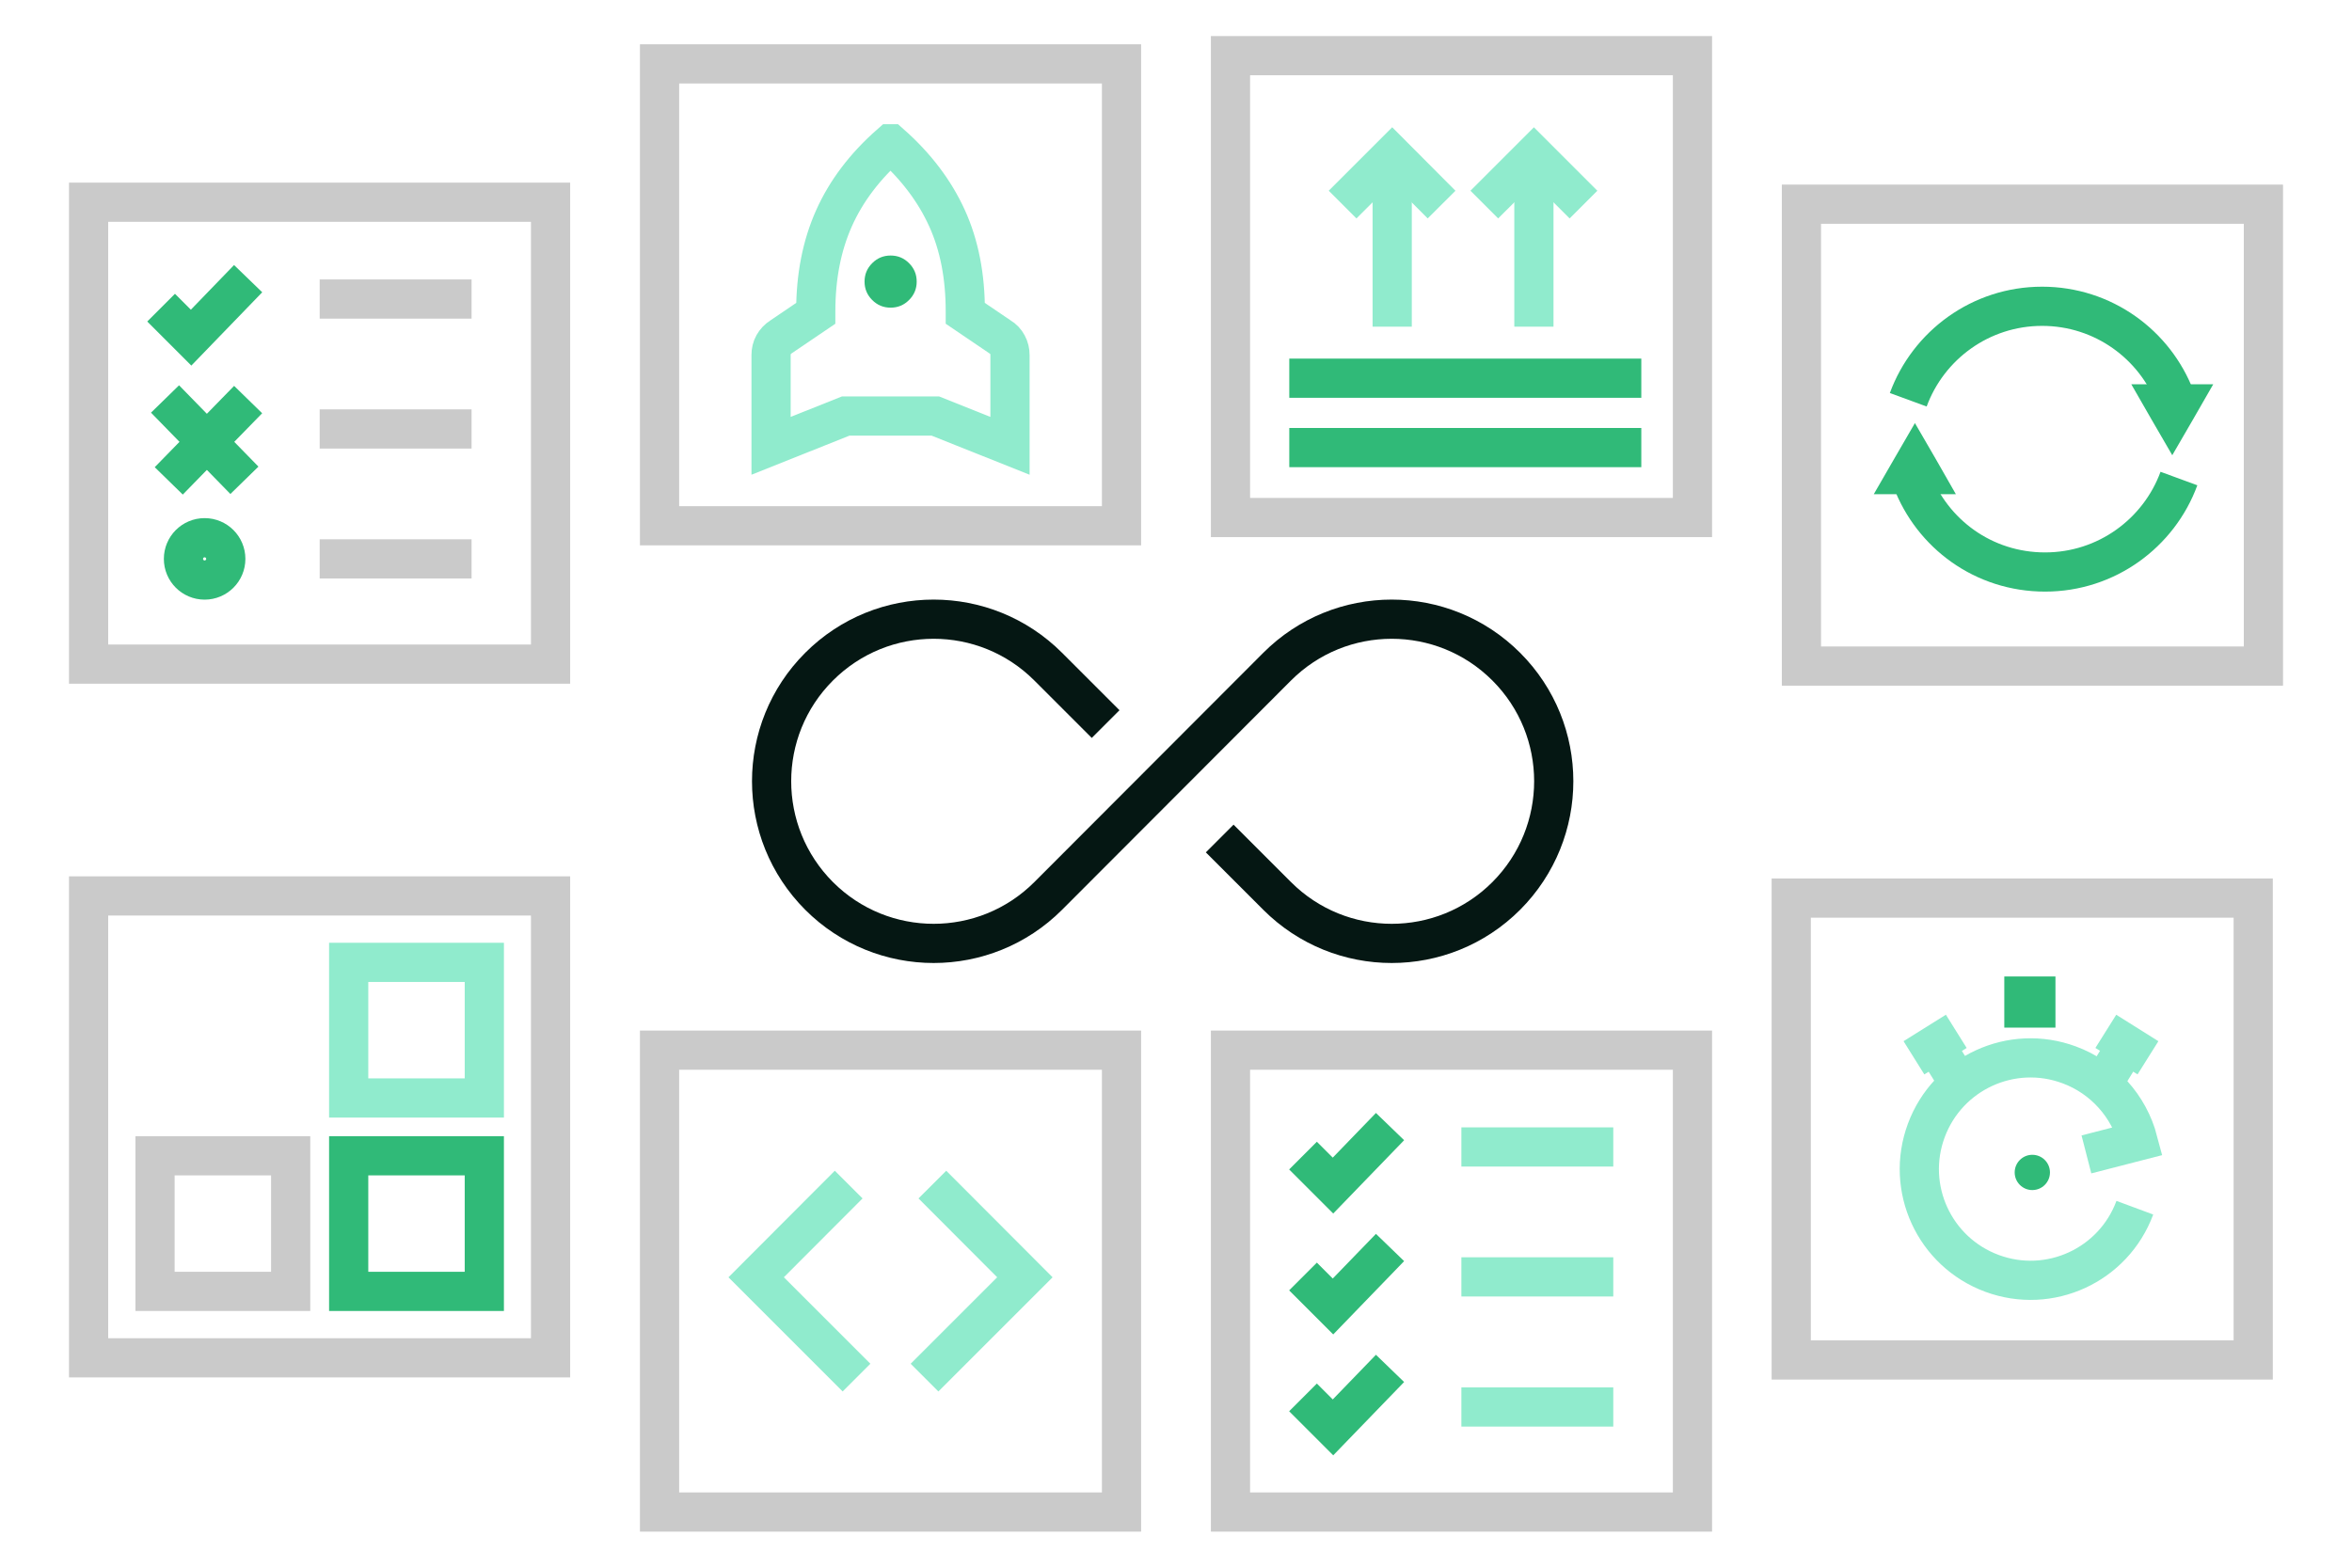
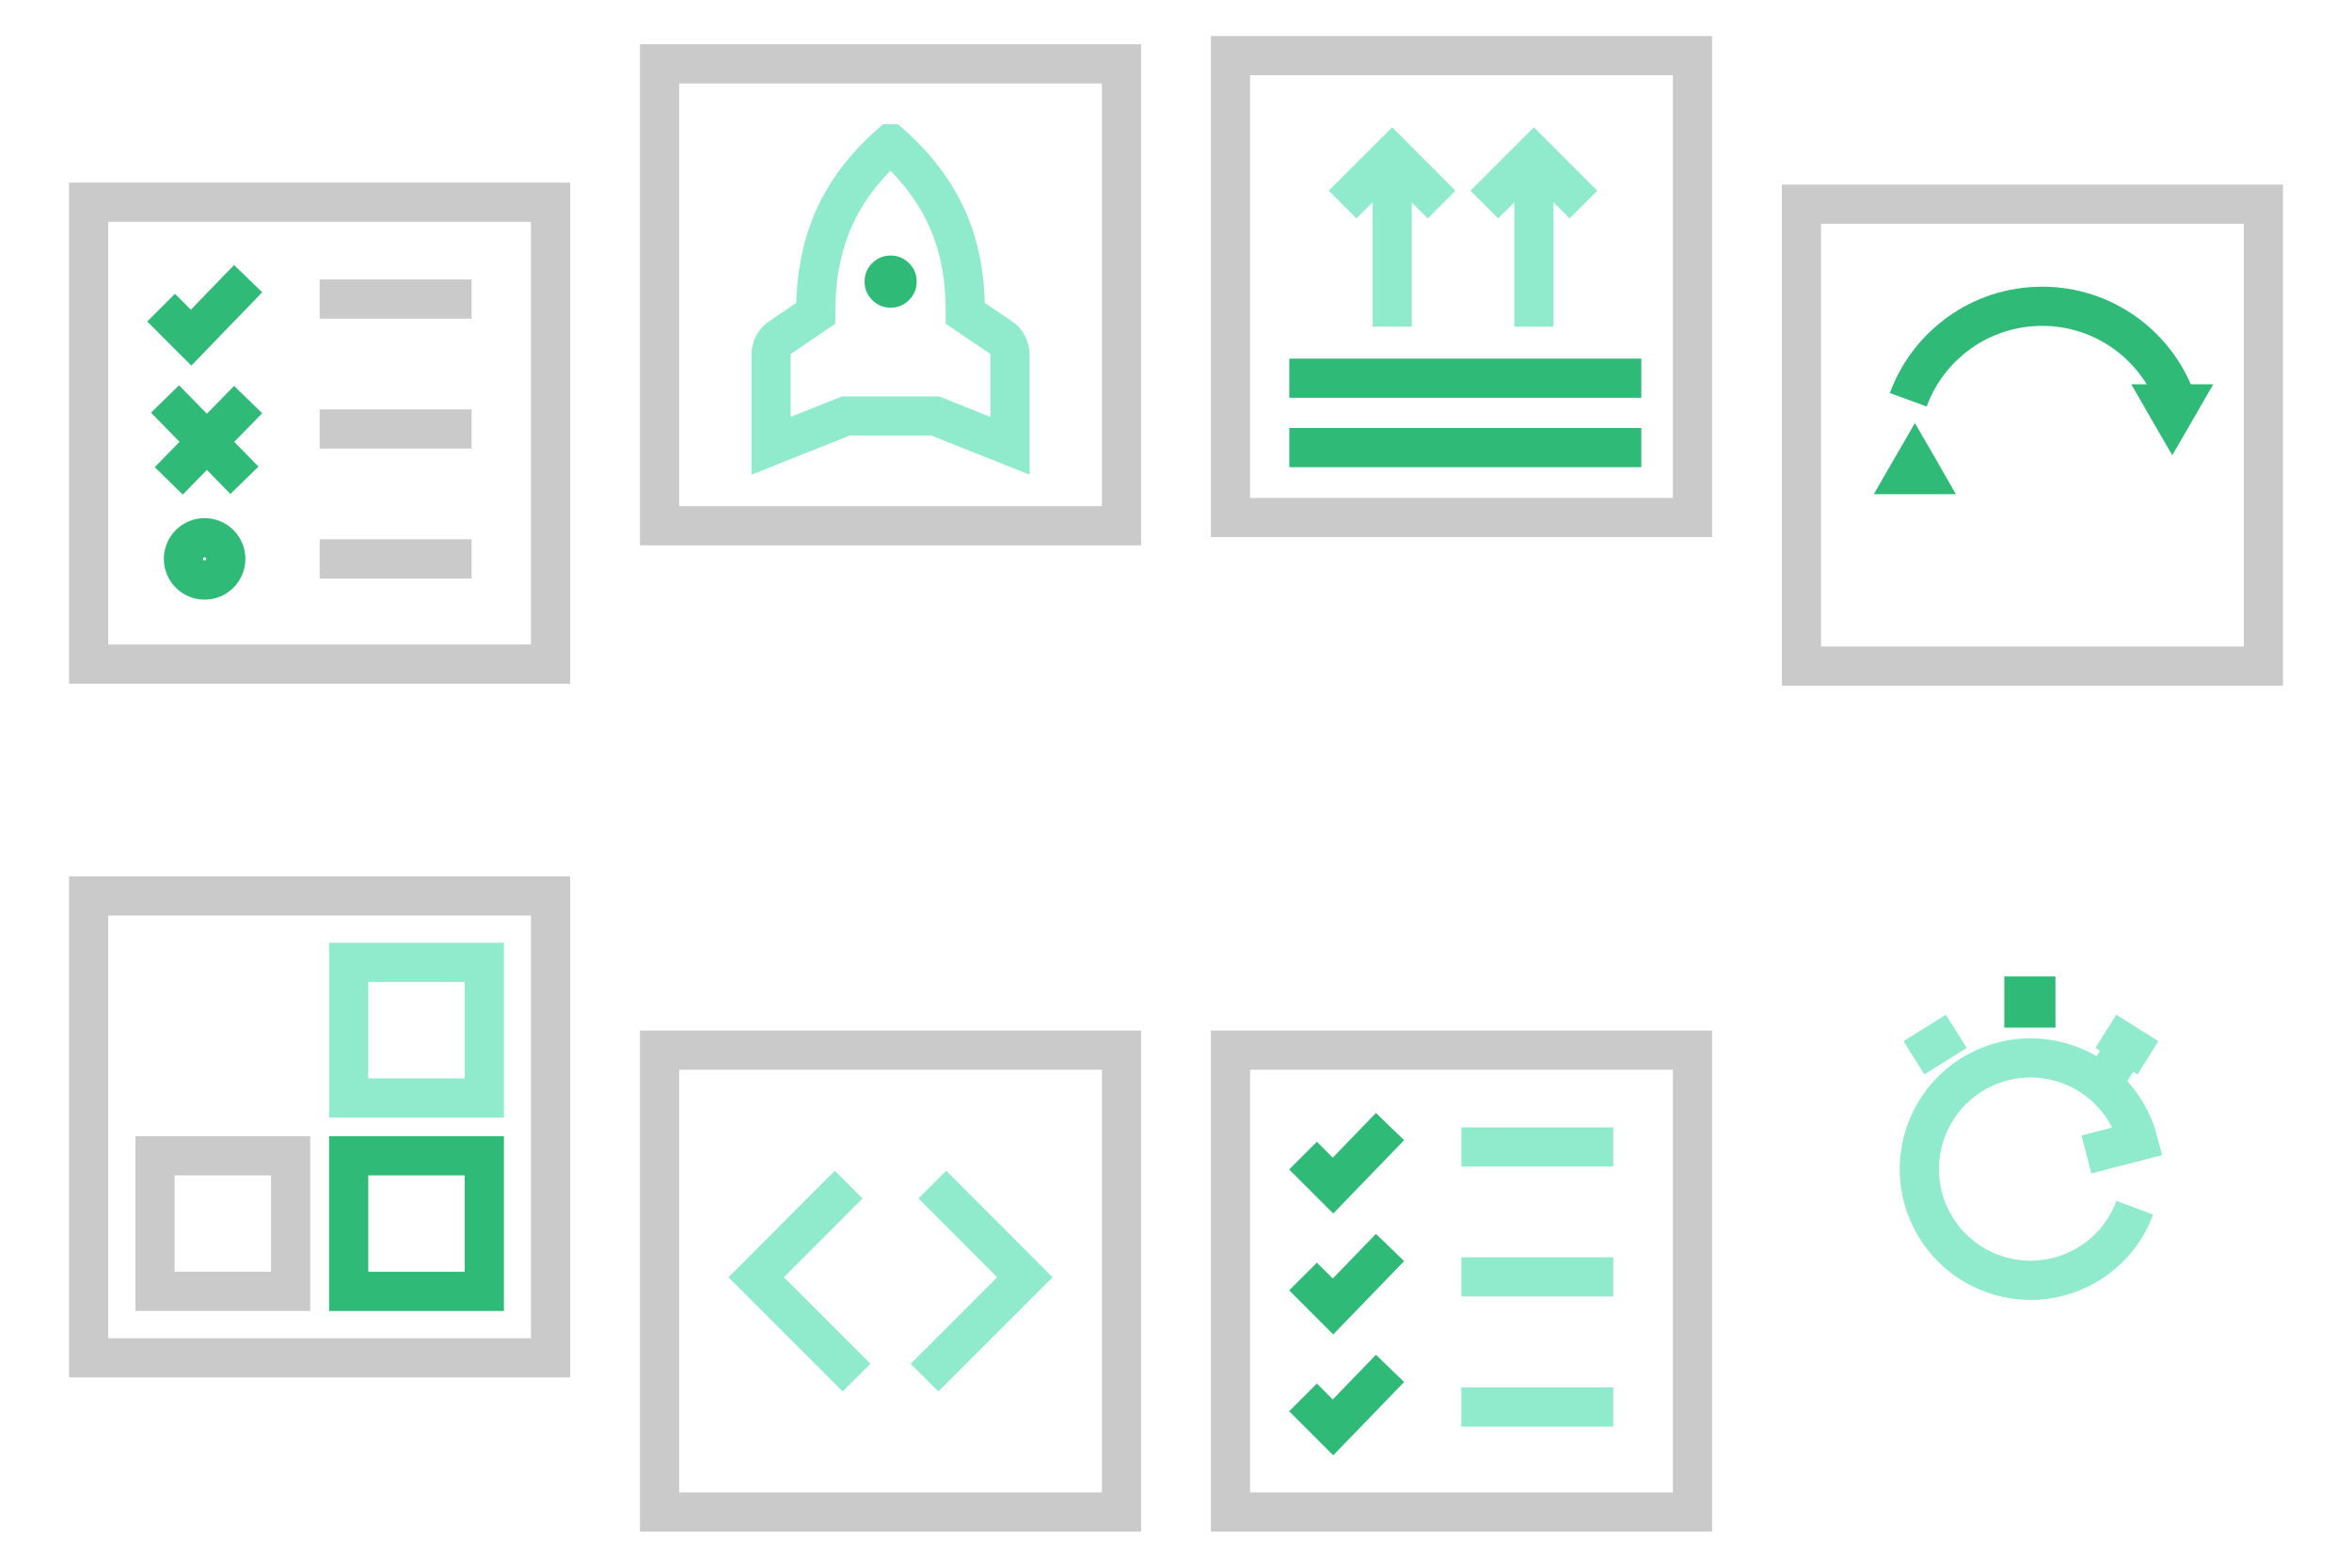
<svg xmlns="http://www.w3.org/2000/svg" id="Layer_1" viewBox="0 0 120 80">
  <defs>
    <style>.cls-1{fill:#30ba78;}.cls-2{stroke:#30ba78;}.cls-2,.cls-3,.cls-4,.cls-5{fill:none;stroke-miterlimit:10;stroke-width:2px;}.cls-3{stroke:#90ebcd;}.cls-4{stroke:#051713;}.cls-5{stroke:#cacaca;}</style>
  </defs>
-   <path class="cls-4" d="m56.41,36.95l-2.93-2.93h0c-3.23-3.23-8.46-3.23-11.69,0-3.23,3.23-3.23,8.46,0,11.7,3.23,3.23,8.46,3.23,11.69,0h0s5.84-5.85,5.84-5.85h0s5.84-5.85,5.84-5.85h0c3.23-3.23,8.46-3.23,11.69,0,3.23,3.23,3.23,8.46,0,11.7-3.23,3.23-8.46,3.23-11.69,0h0s-2.93-2.93-2.93-2.93" />
  <rect class="cls-5" x="33.65" y="3.26" width="23.57" height="23.57" />
  <path class="cls-1" d="m45.44,15.7c-.37,0-.68-.13-.94-.39s-.39-.57-.39-.94.13-.68.39-.94.57-.39.94-.39.68.13.94.39.39.57.39.94-.13.68-.39.94-.57.39-.94.39Z" />
  <path class="cls-3" d="m45.44,7.34c1.29,1.14,2.25,2.41,2.88,3.8s.93,2.97.93,4.75v.1l1.77,1.2c.17.1.29.23.38.4s.13.34.13.53v4.63l-3.81-1.52h-4.57l-3.81,1.52v-4.63c0-.19.04-.37.13-.53s.22-.3.38-.4l1.77-1.2v-.1c0-1.78.31-3.36.93-4.75s1.58-2.66,2.88-3.8Z" />
  <rect class="cls-5" x="33.65" y="53.59" width="23.57" height="23.57" />
  <polyline class="cls-3" points="43.3 60.45 38.58 65.18 43.7 70.3" />
  <polyline class="cls-3" points="47.57 60.45 52.29 65.18 47.17 70.3" />
  <rect class="cls-5" x="62.78" y="53.59" width="23.57" height="23.57" />
  <polyline class="cls-2" points="70.92 57.49 68.01 60.5 66.48 58.97" />
  <polyline class="cls-2" points="70.92 63.66 68.01 66.67 66.48 65.14" />
  <polyline class="cls-2" points="70.92 69.83 68.01 72.84 66.48 71.31" />
  <line class="cls-3" x1="74.56" y1="58.53" x2="82.31" y2="58.53" />
  <line class="cls-3" x1="74.56" y1="65.16" x2="82.31" y2="65.16" />
  <line class="cls-3" x1="74.56" y1="71.8" x2="82.31" y2="71.8" />
  <rect class="cls-5" x="4.52" y="10.32" width="23.57" height="23.57" />
  <polyline class="cls-2" points="12.66 14.22 9.75 17.23 8.22 15.7" />
  <line class="cls-2" x1="12.66" y1="20.39" x2="8.61" y2="24.54" />
  <line class="cls-2" x1="8.42" y1="20.36" x2="12.47" y2="24.51" />
  <line class="cls-5" x1="16.31" y1="15.26" x2="24.06" y2="15.26" />
  <line class="cls-5" x1="16.31" y1="21.89" x2="24.06" y2="21.89" />
  <line class="cls-5" x1="16.31" y1="28.52" x2="24.06" y2="28.52" />
  <circle class="cls-2" cx="10.44" cy="28.52" r="1.08" />
  <rect class="cls-5" x="91.91" y="10.42" width="23.57" height="23.57" />
-   <path class="cls-2" d="m111.17,24.42c-1.02,2.78-3.69,4.77-6.83,4.77s-5.76-1.95-6.8-4.7" />
  <polygon class="cls-1" points="97.7 21.59 98.75 23.4 99.79 25.22 97.7 25.22 95.6 25.22 96.65 23.4 97.7 21.59" />
  <path class="cls-2" d="m97.36,20.4c1.02-2.78,3.69-4.77,6.83-4.77,3.11,0,5.76,1.95,6.8,4.7" />
  <polygon class="cls-1" points="110.83 23.23 109.78 21.42 108.74 19.61 110.83 19.61 112.92 19.61 111.88 21.42 110.83 23.23" />
  <rect class="cls-5" x="4.52" y="45.72" width="23.57" height="23.57" />
  <rect class="cls-5" x="7.91" y="58.98" width="6.92" height="6.92" />
  <rect class="cls-2" x="17.79" y="58.98" width="6.92" height="6.92" />
  <rect class="cls-3" x="17.79" y="49.11" width="6.92" height="6.92" />
-   <rect class="cls-5" x="91.39" y="45.83" width="23.57" height="23.57" />
  <g id="stopwatch-2">
    <g id="Group_22">
      <line id="Line_31" class="cls-3" x1="109.59" y1="53.98" x2="107.44" y2="52.63" />
      <line id="Line_32" class="cls-3" x1="108.51" y1="53.31" x2="107.6" y2="54.79" />
    </g>
    <g id="Group_22-2">
      <line id="Line_31-2" class="cls-3" x1="97.65" y1="53.98" x2="99.81" y2="52.63" />
-       <line id="Line_32-2" class="cls-3" x1="98.72" y1="53.31" x2="99.64" y2="54.79" />
    </g>
    <path id="Path_96" class="cls-3" d="m108.92,61.63c-1.09,2.94-4.35,4.44-7.29,3.35s-4.44-4.35-3.35-7.29c1.09-2.94,4.35-4.44,7.29-3.35,1.74.64,3.05,2.1,3.52,3.89l-2.64.68" />
-     <circle id="Ellipse_25" class="cls-1" cx="103.69" cy="59.83" r=".9" />
    <rect id="Rectangle_7" class="cls-1" x="102.26" y="49.83" width="2.61" height="2.61" />
  </g>
  <line class="cls-2" x1="65.78" y1="22.84" x2="83.74" y2="22.84" />
  <rect class="cls-5" x="62.78" y="2.84" width="23.57" height="23.57" />
  <line class="cls-2" x1="65.78" y1="19.3" x2="83.74" y2="19.3" />
  <line class="cls-3" x1="71.03" y1="8.62" x2="71.03" y2="16.67" />
  <polyline class="cls-3" points="73.55 10.44 71.03 7.91 68.5 10.44" />
  <line class="cls-3" x1="78.26" y1="8.62" x2="78.26" y2="16.67" />
  <polyline class="cls-3" points="80.79 10.44 78.26 7.91 75.73 10.44" />
</svg>